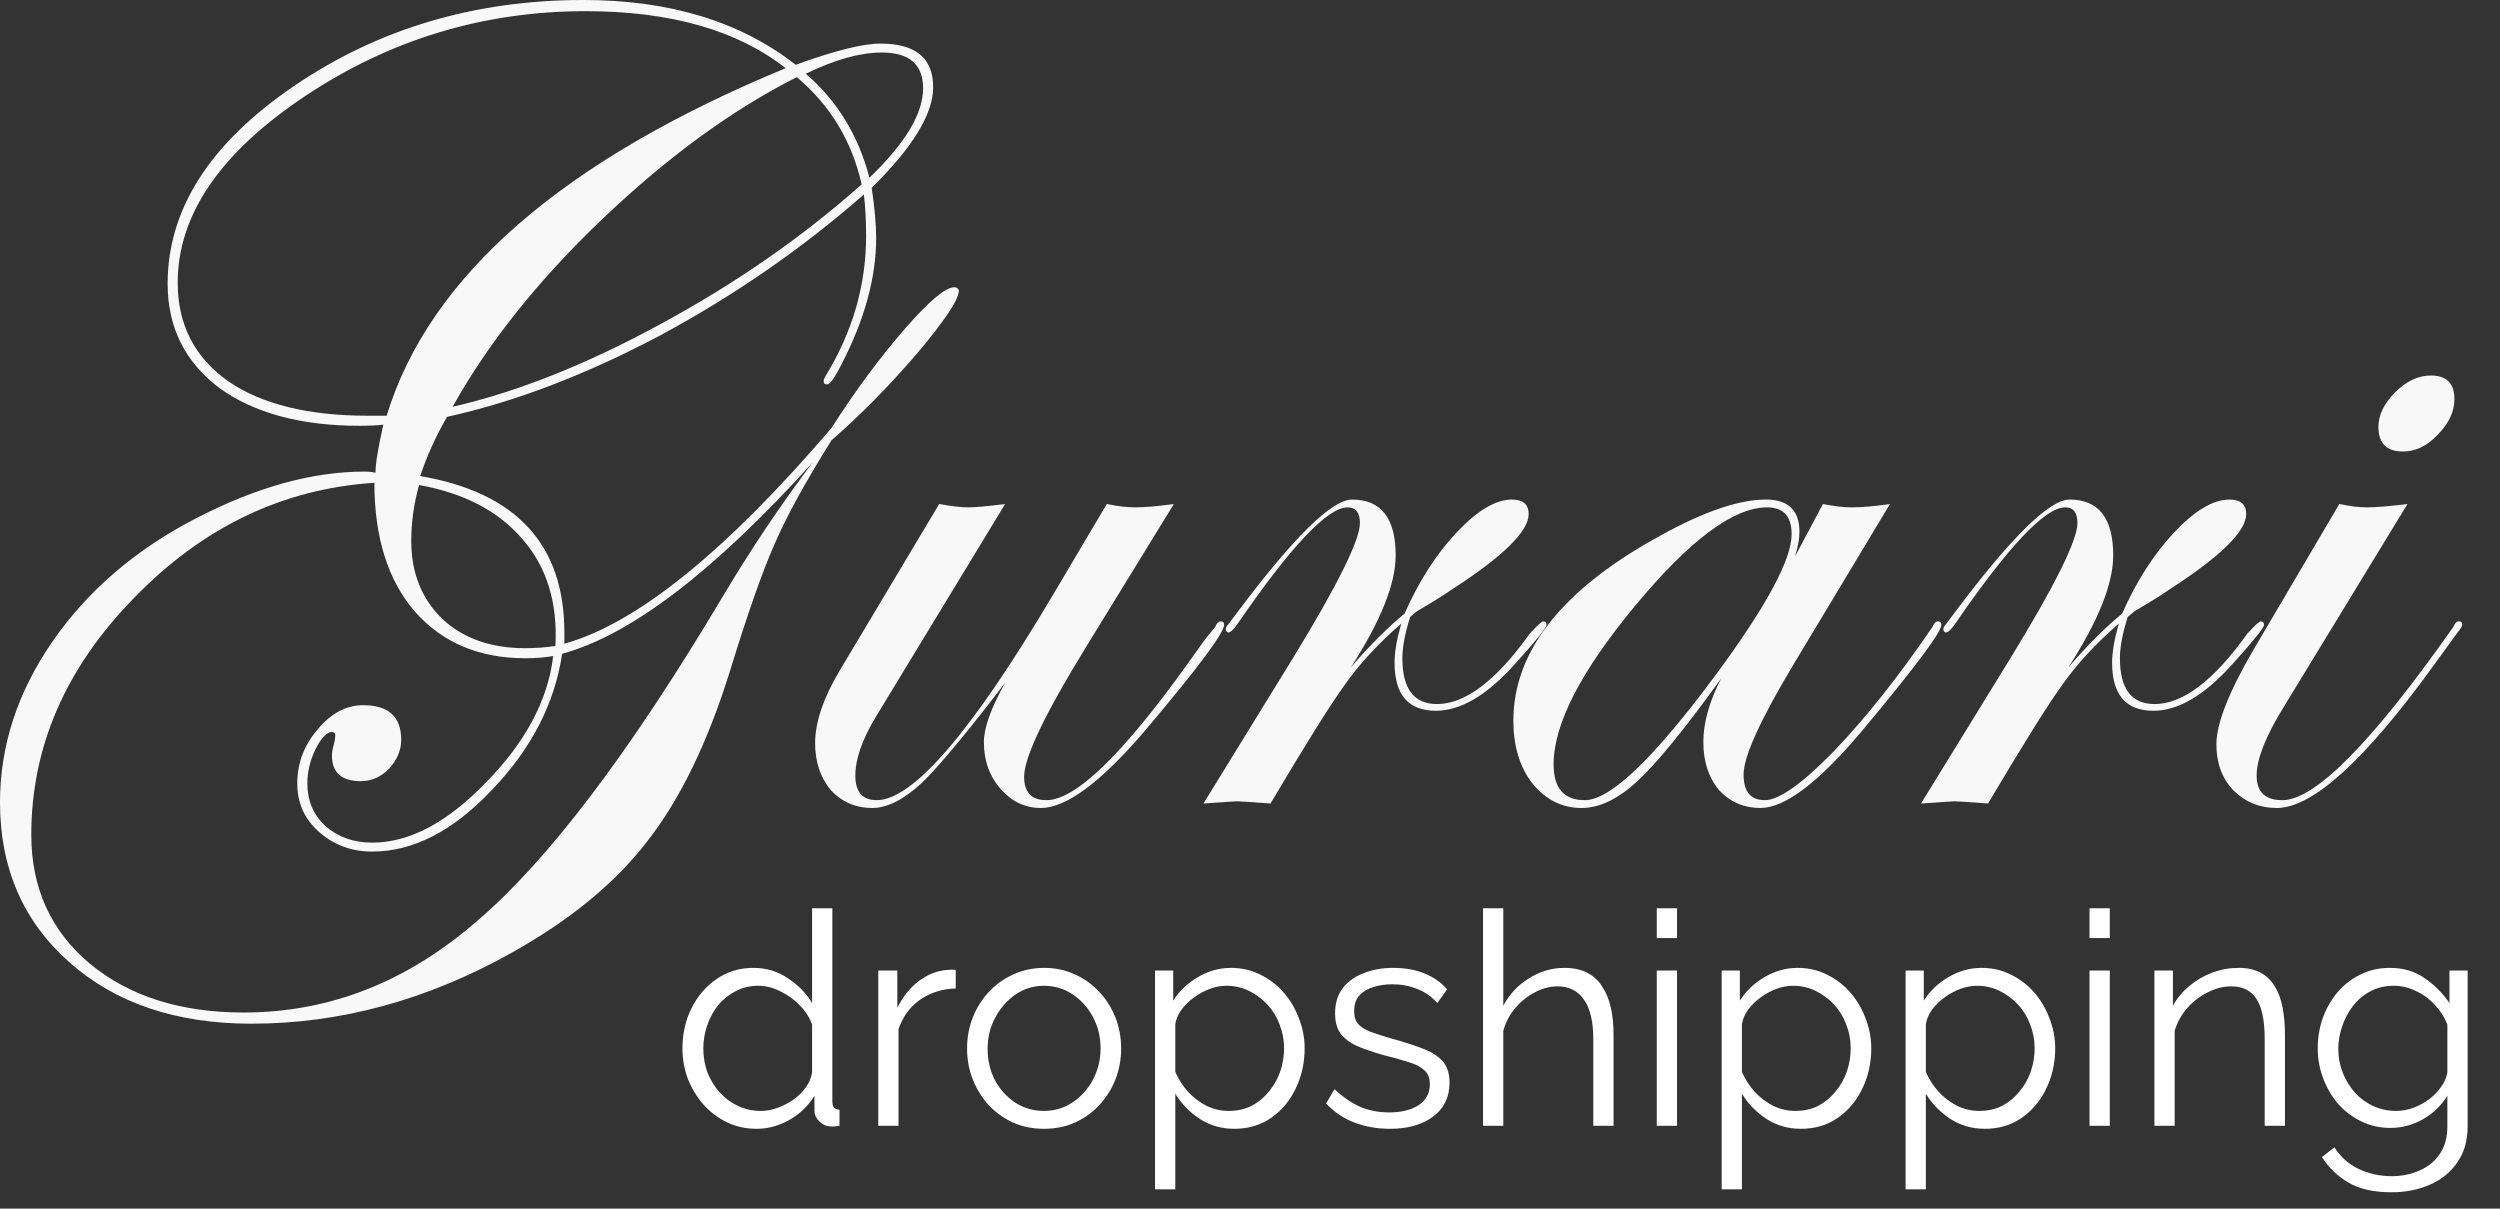
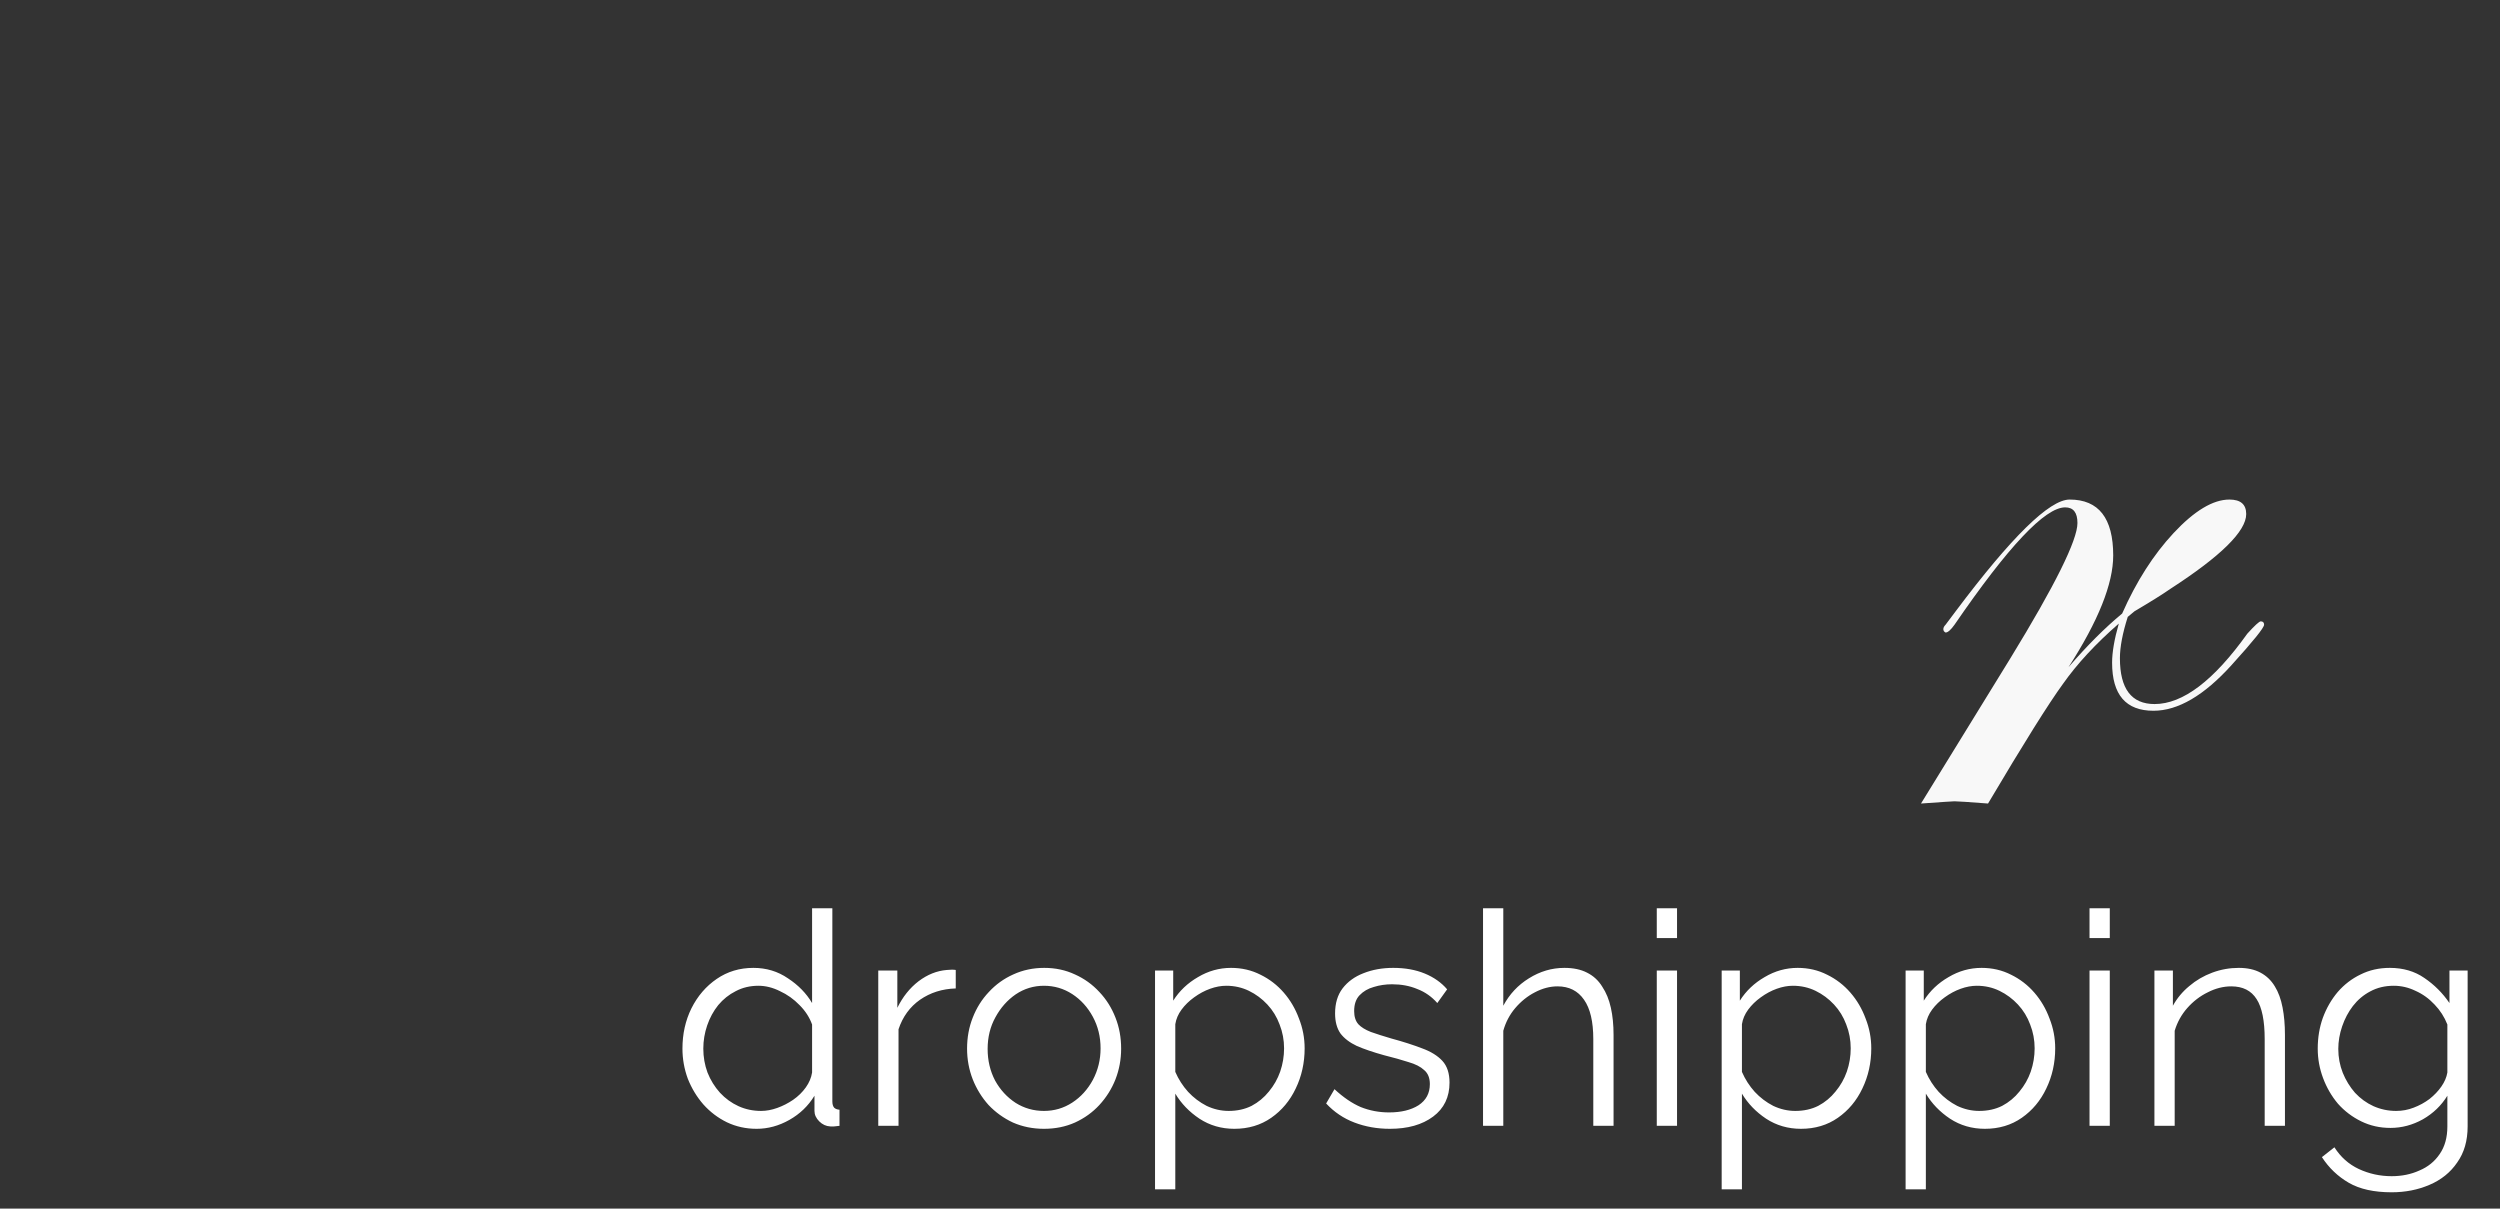
<svg xmlns="http://www.w3.org/2000/svg" width="151" height="73" viewBox="0 0 151 73" fill="none">
  <rect x="0" y="0" width="151" height="73" fill="#333333" stroke="none" />
-   <path d="M57.915 17.55C57.915 18.09 57.06 19.373 55.35 21.398C53.64 23.378 51.93 25.11 50.22 26.595C48.645 29.115 47.498 31.208 46.778 32.873C46.058 34.493 45.158 37.058 44.078 40.568C42.728 44.888 41.063 48.308 39.083 50.828C37.148 53.348 34.403 55.598 30.848 57.578C25.763 60.413 20.543 61.831 15.188 61.831C10.643 61.831 6.975 60.593 4.185 58.118C1.395 55.643 0 52.425 0 48.465C0 45.045 1.058 41.805 3.173 38.745C5.288 35.685 8.168 33.21 11.813 31.32C15.458 29.43 18.855 28.485 22.005 28.485C22.275 28.485 22.5 28.508 22.68 28.553C22.68 28.013 22.838 27.045 23.153 25.65C22.748 25.695 22.275 25.718 21.735 25.718C18.18 25.718 15.345 24.953 13.23 23.423C11.16 21.848 10.125 19.755 10.125 17.145C10.125 12.645 12.668 8.663 17.753 5.198C22.838 1.733 28.665 0 35.235 0C40.455 0 44.73 1.305 48.06 3.915C50.4 3.06 52.11 2.633 53.19 2.633C55.305 2.633 56.363 3.51 56.363 5.265C56.363 6.885 55.125 8.91 52.65 11.34C52.83 12.555 52.92 13.568 52.92 14.378C52.92 16.763 52.223 19.305 50.828 22.005C50.423 22.815 50.13 23.22 49.95 23.22C49.815 23.22 49.748 23.153 49.748 23.018C49.748 22.928 49.793 22.815 49.883 22.68C51.503 20.025 52.313 17.213 52.313 14.243C52.313 13.343 52.268 12.51 52.178 11.745C48.488 14.985 44.393 17.82 39.893 20.25C35.393 22.635 31.095 24.278 27 25.178C26.325 26.348 25.785 27.54 25.38 28.755C31.185 29.745 34.088 32.895 34.088 38.205V38.88C38.453 37.665 43.83 33.323 50.22 25.853C51.66 23.603 53.123 21.623 54.608 19.913C56.093 18.203 57.105 17.348 57.645 17.348C57.78 17.348 57.87 17.415 57.915 17.55ZM55.755 5.333C55.755 3.893 54.923 3.173 53.258 3.173C51.953 3.173 50.423 3.6 48.668 4.455C50.558 6.075 51.84 8.168 52.515 10.733C54.675 8.663 55.755 6.863 55.755 5.333ZM52.043 11.138C51.458 8.528 50.153 6.368 48.128 4.658C44.213 6.638 40.298 9.495 36.383 13.23C32.513 16.92 29.498 20.7 27.338 24.57C31.253 23.67 35.438 22.005 39.893 19.575C44.393 17.145 48.443 14.333 52.043 11.138ZM47.453 4.118C44.528 1.823 40.5 0.675 35.37 0.675C29.205 0.675 23.558 2.385 18.428 5.805C13.298 9.225 10.733 12.983 10.733 17.078C10.733 19.598 11.745 21.578 13.77 23.018C15.795 24.413 18.608 25.11 22.208 25.11H23.355C25.92 16.695 33.953 9.698 47.453 4.118ZM33.548 39.015C33.683 36.405 33.03 34.268 31.59 32.603C30.15 30.893 28.058 29.79 25.313 29.295C24.998 30.42 24.84 31.545 24.84 32.67C24.84 34.605 25.47 36.18 26.73 37.395C27.99 38.565 29.655 39.15 31.725 39.15C32.355 39.15 32.963 39.105 33.548 39.015ZM49.073 27.945C43.133 34.515 38.093 38.363 33.953 39.488C33.503 42.503 32.085 45.248 29.7 47.723C27.36 50.198 24.953 51.435 22.478 51.435C21.218 51.435 20.138 51.03 19.238 50.22C18.383 49.455 17.955 48.488 17.955 47.318C17.955 46.103 18.36 45.023 19.17 44.078C19.98 43.088 20.903 42.593 21.938 42.593C23.468 42.593 24.233 43.29 24.233 44.685C24.233 45.315 23.985 45.9 23.49 46.44C22.995 46.935 22.433 47.183 21.803 47.183C20.633 47.183 20.048 46.665 20.048 45.63C20.048 45.45 20.093 45.203 20.183 44.888C20.228 44.708 20.25 44.55 20.25 44.415C20.25 44.28 20.183 44.213 20.048 44.213C19.733 44.213 19.395 44.573 19.035 45.293C18.72 45.968 18.563 46.643 18.563 47.318C18.563 48.353 18.923 49.208 19.643 49.883C20.408 50.558 21.353 50.895 22.478 50.895C24.728 50.895 27.023 49.68 29.363 47.25C31.748 44.82 33.098 42.278 33.413 39.623C32.918 39.713 32.355 39.758 31.725 39.758C28.935 39.758 26.708 38.813 25.043 36.923C23.423 35.033 22.613 32.445 22.613 29.16C17.078 29.52 12.24 31.838 8.1 36.113C3.96 40.343 1.89 45.113 1.89 50.423C1.89 53.618 3.06 56.205 5.4 58.185C7.785 60.166 10.89 61.156 14.715 61.156C19.89 61.156 24.593 59.31 28.823 55.62C33.098 51.975 38.025 45.473 43.605 36.113C45.315 33.233 47.138 30.51 49.073 27.945Z" fill="#F8F8F8" />
-   <path d="M73.938 37.733C73.938 38.228 72.341 40.365 69.146 44.145C66.491 47.25 64.398 48.803 62.868 48.803C61.923 48.803 61.113 48.42 60.438 47.655C59.763 46.89 59.426 45.945 59.426 44.82C59.426 43.965 59.853 42.773 60.708 41.243L60.033 42.12C58.008 44.73 56.546 46.463 55.646 47.318C54.566 48.308 53.576 48.803 52.676 48.803C51.686 48.803 50.853 48.443 50.178 47.723C49.548 46.958 49.233 46.013 49.233 44.888C49.233 43.628 49.728 42.165 50.718 40.5L56.726 30.443C57.491 30.578 58.076 30.645 58.481 30.645C58.886 30.645 59.628 30.578 60.708 30.443L52.878 43.335C52.068 44.685 51.663 45.855 51.663 46.845C51.663 47.835 52.091 48.33 52.946 48.33C55.151 48.33 58.706 44.19 63.611 35.91L66.851 30.443C67.526 30.578 68.088 30.645 68.538 30.645C69.123 30.645 69.911 30.578 70.901 30.443L65.636 39.015C63.116 43.11 61.856 45.743 61.856 46.913C61.856 47.858 62.306 48.33 63.206 48.33C64.961 48.33 67.818 45.563 71.778 40.028L72.791 38.61L73.398 37.868C73.488 37.643 73.601 37.53 73.736 37.53C73.871 37.53 73.938 37.598 73.938 37.733Z" fill="#F8F8F8" />
-   <path d="M93.411 37.733C93.411 37.913 92.758 38.723 91.453 40.163C89.788 42.008 88.213 42.93 86.728 42.93C85.063 42.93 84.231 41.963 84.231 40.028C84.231 39.398 84.366 38.61 84.636 37.665C83.241 38.88 82.116 40.095 81.261 41.31C80.406 42.48 78.898 44.888 76.738 48.533C75.568 48.443 74.893 48.398 74.713 48.398C74.623 48.398 73.948 48.443 72.688 48.533L78.088 39.758C80.788 35.348 82.138 32.625 82.138 31.59C82.138 30.96 81.891 30.645 81.396 30.645C80.181 30.645 77.953 33.008 74.713 37.733C74.488 38.048 74.308 38.205 74.173 38.205C74.083 38.16 74.038 38.093 74.038 38.003C74.038 37.913 74.083 37.823 74.173 37.733L74.781 36.923C78.156 32.423 80.451 30.173 81.666 30.173C83.421 30.173 84.298 31.298 84.298 33.548C84.298 35.258 83.398 37.508 81.598 40.298C82.723 38.993 83.803 37.913 84.838 37.058C85.693 35.123 86.728 33.503 87.943 32.198C89.203 30.848 90.328 30.173 91.318 30.173C91.993 30.173 92.331 30.465 92.331 31.05C92.331 32.085 90.801 33.593 87.741 35.573C87.291 35.888 86.571 36.338 85.581 36.923L85.176 37.26C84.861 38.25 84.703 39.083 84.703 39.758C84.703 41.603 85.401 42.525 86.796 42.525C88.506 42.525 90.373 41.108 92.398 38.273C92.848 37.778 93.118 37.53 93.208 37.53C93.343 37.53 93.411 37.598 93.411 37.733Z" fill="#F8F8F8" />
-   <path d="M117.26 37.733C117.26 38.183 115.662 40.32 112.467 44.145C109.857 47.25 107.81 48.803 106.325 48.803C105.335 48.803 104.502 48.443 103.827 47.723C103.197 46.958 102.882 45.99 102.882 44.82C102.882 43.65 103.242 42.368 103.962 40.973C101.757 44.033 100.07 46.103 98.9 47.183C97.73 48.263 96.605 48.803 95.525 48.803C94.355 48.803 93.365 48.308 92.555 47.318C91.79 46.328 91.407 45.068 91.407 43.538C91.407 39.308 94.377 35.573 100.317 32.333C102.927 30.893 105.042 30.173 106.662 30.173C108.012 30.173 108.687 30.825 108.687 32.13C108.687 32.535 108.597 33.03 108.417 33.615L110.105 30.443C110.78 30.578 111.365 30.645 111.86 30.645C112.445 30.645 113.21 30.578 114.155 30.443L108.35 40.095C106.325 43.47 105.312 45.698 105.312 46.778C105.312 47.813 105.74 48.33 106.595 48.33C107.45 48.33 108.845 47.34 110.78 45.36C112.715 43.335 114.695 40.838 116.72 37.868C116.81 37.643 116.922 37.53 117.057 37.53C117.192 37.53 117.26 37.598 117.26 37.733ZM108.215 32.265C108.215 31.185 107.72 30.645 106.73 30.645C104.705 30.645 102.05 32.625 98.765 36.585C95.48 40.545 93.837 43.74 93.837 46.17C93.837 47.61 94.467 48.33 95.727 48.33C97.257 48.33 99.89 45.81 103.625 40.77C106.685 36.63 108.215 33.795 108.215 32.265Z" fill="#F8F8F8" />
  <path d="M136.751 37.733C136.751 37.913 136.098 38.723 134.793 40.163C133.128 42.008 131.553 42.93 130.068 42.93C128.403 42.93 127.571 41.963 127.571 40.028C127.571 39.398 127.706 38.61 127.976 37.665C126.581 38.88 125.456 40.095 124.601 41.31C123.746 42.48 122.238 44.888 120.078 48.533C118.908 48.443 118.233 48.398 118.053 48.398C117.963 48.398 117.288 48.443 116.028 48.533L121.428 39.758C124.128 35.348 125.478 32.625 125.478 31.59C125.478 30.96 125.231 30.645 124.736 30.645C123.521 30.645 121.293 33.008 118.053 37.733C117.828 38.048 117.648 38.205 117.513 38.205C117.423 38.16 117.378 38.093 117.378 38.003C117.378 37.913 117.423 37.823 117.513 37.733L118.121 36.923C121.496 32.423 123.791 30.173 125.006 30.173C126.761 30.173 127.638 31.298 127.638 33.548C127.638 35.258 126.738 37.508 124.938 40.298C126.063 38.993 127.143 37.913 128.178 37.058C129.033 35.123 130.068 33.503 131.283 32.198C132.543 30.848 133.668 30.173 134.658 30.173C135.333 30.173 135.671 30.465 135.671 31.05C135.671 32.085 134.141 33.593 131.081 35.573C130.631 35.888 129.911 36.338 128.921 36.923L128.516 37.26C128.201 38.25 128.043 39.083 128.043 39.758C128.043 41.603 128.741 42.525 130.136 42.525C131.846 42.525 133.713 41.108 135.738 38.273C136.188 37.778 136.458 37.53 136.548 37.53C136.683 37.53 136.751 37.598 136.751 37.733Z" fill="#F8F8F8" />
-   <path d="M148.247 24.098C148.247 24.863 147.91 25.583 147.235 26.258C146.605 26.933 145.907 27.27 145.142 27.27C144.152 27.27 143.657 26.775 143.657 25.785C143.657 25.065 143.995 24.368 144.67 23.693C145.345 23.018 146.065 22.68 146.83 22.68C147.775 22.68 148.247 23.153 148.247 24.098ZM148.72 37.733C148.72 37.823 148.607 38.003 148.382 38.273L146.965 40.23C142.825 45.945 139.675 48.803 137.515 48.803C136.48 48.803 135.602 48.443 134.882 47.723C134.207 47.003 133.87 46.08 133.87 44.955C133.87 43.695 134.635 41.76 136.165 39.15L141.295 30.443C141.97 30.578 142.51 30.645 142.915 30.645C143.5 30.645 144.332 30.578 145.412 30.443L137.92 42.728C136.84 44.483 136.3 45.855 136.3 46.845C136.3 47.835 136.817 48.33 137.852 48.33C139.832 48.33 143.275 44.843 148.18 37.868C148.27 37.643 148.382 37.53 148.517 37.53C148.652 37.53 148.72 37.598 148.72 37.733Z" fill="#F8F8F8" />
  <path d="M41.22 63.338C41.22 62.45 41.4 61.64 41.76 60.908C42.132 60.164 42.642 59.57 43.29 59.126C43.938 58.682 44.676 58.46 45.504 58.46C46.284 58.46 46.98 58.67 47.592 59.09C48.216 59.498 48.702 59.996 49.05 60.584V54.86H50.274V66.524C50.274 66.692 50.31 66.818 50.382 66.902C50.454 66.974 50.562 67.016 50.706 67.028V68C50.466 68.036 50.28 68.048 50.148 68.036C49.896 68.024 49.674 67.922 49.482 67.73C49.29 67.538 49.194 67.328 49.194 67.1V66.182C48.822 66.794 48.318 67.28 47.682 67.64C47.046 68 46.386 68.18 45.702 68.18C45.054 68.18 44.454 68.048 43.902 67.784C43.362 67.52 42.888 67.16 42.48 66.704C42.084 66.248 41.772 65.732 41.544 65.156C41.328 64.568 41.22 63.962 41.22 63.338ZM49.05 64.778V61.88C48.894 61.448 48.642 61.058 48.294 60.71C47.946 60.35 47.55 60.068 47.106 59.864C46.674 59.648 46.242 59.54 45.81 59.54C45.306 59.54 44.85 59.648 44.442 59.864C44.034 60.068 43.68 60.35 43.38 60.71C43.092 61.07 42.87 61.478 42.714 61.934C42.558 62.39 42.48 62.858 42.48 63.338C42.48 63.842 42.564 64.322 42.732 64.778C42.912 65.234 43.164 65.642 43.488 66.002C43.812 66.35 44.184 66.62 44.604 66.812C45.024 67.004 45.48 67.1 45.972 67.1C46.284 67.1 46.608 67.04 46.944 66.92C47.28 66.8 47.598 66.638 47.898 66.434C48.21 66.218 48.468 65.966 48.672 65.678C48.876 65.39 49.002 65.09 49.05 64.778ZM57.727 59.702C56.911 59.726 56.191 59.954 55.567 60.386C54.955 60.818 54.523 61.412 54.271 62.168V68H53.047V58.622H54.199V60.872C54.523 60.212 54.949 59.678 55.477 59.27C56.017 58.862 56.587 58.634 57.187 58.586C57.307 58.574 57.409 58.568 57.493 58.568C57.589 58.568 57.667 58.574 57.727 58.586V59.702ZM63.055 68.18C62.383 68.18 61.759 68.054 61.183 67.802C60.619 67.538 60.127 67.184 59.707 66.74C59.299 66.284 58.981 65.768 58.753 65.192C58.525 64.604 58.411 63.986 58.411 63.338C58.411 62.666 58.525 62.042 58.753 61.466C58.981 60.878 59.305 60.362 59.725 59.918C60.145 59.462 60.637 59.108 61.201 58.856C61.777 58.592 62.401 58.46 63.073 58.46C63.745 58.46 64.363 58.592 64.927 58.856C65.491 59.108 65.983 59.462 66.403 59.918C66.823 60.362 67.147 60.878 67.375 61.466C67.603 62.042 67.717 62.666 67.717 63.338C67.717 63.986 67.603 64.604 67.375 65.192C67.147 65.768 66.823 66.284 66.403 66.74C65.995 67.184 65.503 67.538 64.927 67.802C64.363 68.054 63.739 68.18 63.055 68.18ZM59.653 63.356C59.653 64.052 59.803 64.688 60.103 65.264C60.415 65.828 60.829 66.278 61.345 66.614C61.861 66.938 62.431 67.1 63.055 67.1C63.679 67.1 64.249 66.932 64.765 66.596C65.281 66.26 65.695 65.804 66.007 65.228C66.319 64.64 66.475 64.004 66.475 63.32C66.475 62.624 66.319 61.988 66.007 61.412C65.695 60.836 65.281 60.38 64.765 60.044C64.249 59.708 63.679 59.54 63.055 59.54C62.431 59.54 61.861 59.714 61.345 60.062C60.841 60.41 60.433 60.872 60.121 61.448C59.809 62.012 59.653 62.648 59.653 63.356ZM74.552 68.18C73.772 68.18 73.07 67.976 72.446 67.568C71.834 67.16 71.348 66.656 70.988 66.056V71.834H69.764V58.622H70.862V60.44C71.234 59.852 71.732 59.378 72.356 59.018C72.98 58.646 73.646 58.46 74.354 58.46C75.002 58.46 75.596 58.598 76.136 58.874C76.676 59.138 77.144 59.498 77.54 59.954C77.936 60.41 78.242 60.932 78.458 61.52C78.686 62.096 78.8 62.696 78.8 63.32C78.8 64.196 78.62 65.006 78.26 65.75C77.912 66.482 77.42 67.07 76.784 67.514C76.148 67.958 75.404 68.18 74.552 68.18ZM74.21 67.1C74.726 67.1 75.188 66.998 75.596 66.794C76.004 66.578 76.352 66.29 76.64 65.93C76.94 65.57 77.168 65.168 77.324 64.724C77.48 64.268 77.558 63.8 77.558 63.32C77.558 62.816 77.468 62.336 77.288 61.88C77.12 61.424 76.874 61.022 76.55 60.674C76.226 60.326 75.854 60.05 75.434 59.846C75.014 59.642 74.558 59.54 74.066 59.54C73.754 59.54 73.43 59.6 73.094 59.72C72.758 59.84 72.434 60.014 72.122 60.242C71.822 60.458 71.57 60.704 71.366 60.98C71.162 61.256 71.036 61.55 70.988 61.862V64.742C71.18 65.186 71.438 65.588 71.762 65.948C72.086 66.296 72.458 66.578 72.878 66.794C73.31 66.998 73.754 67.1 74.21 67.1ZM83.951 68.18C83.183 68.18 82.469 68.054 81.809 67.802C81.149 67.55 80.579 67.166 80.099 66.65L80.603 65.786C81.131 66.278 81.659 66.638 82.187 66.866C82.727 67.082 83.297 67.19 83.897 67.19C84.629 67.19 85.223 67.046 85.679 66.758C86.135 66.458 86.363 66.032 86.363 65.48C86.363 65.108 86.249 64.826 86.021 64.634C85.805 64.43 85.487 64.268 85.067 64.148C84.659 64.016 84.167 63.878 83.591 63.734C82.943 63.554 82.397 63.368 81.953 63.176C81.521 62.972 81.191 62.72 80.963 62.42C80.747 62.108 80.639 61.706 80.639 61.214C80.639 60.602 80.789 60.098 81.089 59.702C81.401 59.294 81.821 58.988 82.349 58.784C82.889 58.568 83.489 58.46 84.149 58.46C84.869 58.46 85.505 58.574 86.057 58.802C86.609 59.03 87.059 59.348 87.407 59.756L86.813 60.584C86.477 60.2 86.075 59.918 85.607 59.738C85.151 59.546 84.641 59.45 84.077 59.45C83.693 59.45 83.327 59.504 82.979 59.612C82.631 59.708 82.343 59.876 82.115 60.116C81.899 60.344 81.791 60.662 81.791 61.07C81.791 61.406 81.875 61.67 82.043 61.862C82.211 62.042 82.463 62.198 82.799 62.33C83.135 62.45 83.549 62.582 84.041 62.726C84.749 62.918 85.367 63.116 85.895 63.32C86.423 63.512 86.831 63.764 87.119 64.076C87.407 64.388 87.551 64.826 87.551 65.39C87.551 66.266 87.221 66.95 86.561 67.442C85.901 67.934 85.031 68.18 83.951 68.18ZM97.459 68H96.235V62.762C96.235 61.706 96.049 60.914 95.677 60.386C95.305 59.846 94.771 59.576 94.075 59.576C93.619 59.576 93.163 59.696 92.707 59.936C92.263 60.164 91.867 60.482 91.519 60.89C91.183 61.286 90.943 61.742 90.799 62.258V68H89.575V54.86H90.799V60.746C91.171 60.05 91.687 59.498 92.347 59.09C93.019 58.67 93.733 58.46 94.489 58.46C95.029 58.46 95.485 58.556 95.857 58.748C96.241 58.94 96.547 59.222 96.775 59.594C97.015 59.954 97.189 60.38 97.297 60.872C97.405 61.352 97.459 61.898 97.459 62.51V68ZM100.069 68V58.622H101.293V68H100.069ZM100.069 56.66V54.86H101.293V56.66H100.069ZM108.777 68.18C107.997 68.18 107.295 67.976 106.671 67.568C106.059 67.16 105.573 66.656 105.213 66.056V71.834H103.989V58.622H105.087V60.44C105.459 59.852 105.957 59.378 106.581 59.018C107.205 58.646 107.871 58.46 108.579 58.46C109.227 58.46 109.821 58.598 110.361 58.874C110.901 59.138 111.369 59.498 111.765 59.954C112.161 60.41 112.467 60.932 112.683 61.52C112.911 62.096 113.025 62.696 113.025 63.32C113.025 64.196 112.845 65.006 112.485 65.75C112.137 66.482 111.645 67.07 111.009 67.514C110.373 67.958 109.629 68.18 108.777 68.18ZM108.435 67.1C108.951 67.1 109.413 66.998 109.821 66.794C110.229 66.578 110.577 66.29 110.865 65.93C111.165 65.57 111.393 65.168 111.549 64.724C111.705 64.268 111.783 63.8 111.783 63.32C111.783 62.816 111.693 62.336 111.513 61.88C111.345 61.424 111.099 61.022 110.775 60.674C110.451 60.326 110.079 60.05 109.659 59.846C109.239 59.642 108.783 59.54 108.291 59.54C107.979 59.54 107.655 59.6 107.319 59.72C106.983 59.84 106.659 60.014 106.347 60.242C106.047 60.458 105.795 60.704 105.591 60.98C105.387 61.256 105.261 61.55 105.213 61.862V64.742C105.405 65.186 105.663 65.588 105.987 65.948C106.311 66.296 106.683 66.578 107.103 66.794C107.535 66.998 107.979 67.1 108.435 67.1ZM119.886 68.18C119.106 68.18 118.404 67.976 117.78 67.568C117.168 67.16 116.682 66.656 116.322 66.056V71.834H115.098V58.622H116.196V60.44C116.568 59.852 117.066 59.378 117.69 59.018C118.314 58.646 118.98 58.46 119.688 58.46C120.336 58.46 120.93 58.598 121.47 58.874C122.01 59.138 122.478 59.498 122.874 59.954C123.27 60.41 123.576 60.932 123.792 61.52C124.02 62.096 124.134 62.696 124.134 63.32C124.134 64.196 123.954 65.006 123.594 65.75C123.246 66.482 122.754 67.07 122.118 67.514C121.482 67.958 120.738 68.18 119.886 68.18ZM119.544 67.1C120.06 67.1 120.522 66.998 120.93 66.794C121.338 66.578 121.686 66.29 121.974 65.93C122.274 65.57 122.502 65.168 122.658 64.724C122.814 64.268 122.892 63.8 122.892 63.32C122.892 62.816 122.802 62.336 122.622 61.88C122.454 61.424 122.208 61.022 121.884 60.674C121.56 60.326 121.188 60.05 120.768 59.846C120.348 59.642 119.892 59.54 119.4 59.54C119.088 59.54 118.764 59.6 118.428 59.72C118.092 59.84 117.768 60.014 117.456 60.242C117.156 60.458 116.904 60.704 116.7 60.98C116.496 61.256 116.37 61.55 116.322 61.862V64.742C116.514 65.186 116.772 65.588 117.096 65.948C117.42 66.296 117.792 66.578 118.212 66.794C118.644 66.998 119.088 67.1 119.544 67.1ZM126.207 68V58.622H127.431V68H126.207ZM126.207 56.66V54.86H127.431V56.66H126.207ZM138.011 68H136.787V62.762C136.787 61.658 136.625 60.854 136.301 60.35C135.977 59.834 135.467 59.576 134.771 59.576C134.291 59.576 133.817 59.696 133.349 59.936C132.881 60.164 132.467 60.482 132.107 60.89C131.759 61.286 131.507 61.742 131.351 62.258V68H130.127V58.622H131.243V60.746C131.495 60.29 131.825 59.894 132.233 59.558C132.641 59.21 133.103 58.94 133.619 58.748C134.135 58.556 134.669 58.46 135.221 58.46C135.737 58.46 136.175 58.556 136.535 58.748C136.895 58.94 137.183 59.216 137.399 59.576C137.615 59.924 137.771 60.35 137.867 60.854C137.963 61.346 138.011 61.898 138.011 62.51V68ZM144.383 68.126C143.747 68.126 143.159 67.994 142.619 67.73C142.079 67.466 141.611 67.112 141.215 66.668C140.831 66.212 140.531 65.696 140.315 65.12C140.099 64.544 139.991 63.95 139.991 63.338C139.991 62.678 140.093 62.06 140.297 61.484C140.513 60.896 140.813 60.374 141.197 59.918C141.593 59.462 142.055 59.108 142.583 58.856C143.111 58.592 143.699 58.46 144.347 58.46C145.151 58.46 145.847 58.664 146.435 59.072C147.035 59.48 147.539 59.984 147.947 60.584V58.622H149.045V68.036C149.045 68.9 148.835 69.626 148.415 70.214C148.007 70.814 147.449 71.264 146.741 71.564C146.045 71.864 145.283 72.014 144.455 72.014C143.387 72.014 142.523 71.822 141.863 71.438C141.203 71.054 140.663 70.538 140.243 69.89L140.999 69.296C141.371 69.884 141.863 70.322 142.475 70.61C143.099 70.898 143.759 71.042 144.455 71.042C145.067 71.042 145.625 70.928 146.129 70.7C146.645 70.484 147.053 70.154 147.353 69.71C147.665 69.266 147.821 68.708 147.821 68.036V66.182C147.461 66.77 146.969 67.244 146.345 67.604C145.721 67.952 145.067 68.126 144.383 68.126ZM144.725 67.1C145.097 67.1 145.451 67.034 145.787 66.902C146.135 66.77 146.453 66.596 146.741 66.38C147.029 66.152 147.269 65.9 147.461 65.624C147.653 65.348 147.773 65.066 147.821 64.778V61.88C147.641 61.424 147.383 61.022 147.047 60.674C146.711 60.314 146.327 60.038 145.895 59.846C145.475 59.642 145.037 59.54 144.581 59.54C144.053 59.54 143.579 59.654 143.159 59.882C142.751 60.098 142.403 60.392 142.115 60.764C141.839 61.124 141.623 61.532 141.467 61.988C141.311 62.444 141.233 62.9 141.233 63.356C141.233 63.86 141.323 64.34 141.503 64.796C141.683 65.24 141.929 65.642 142.241 66.002C142.565 66.35 142.937 66.62 143.357 66.812C143.789 67.004 144.245 67.1 144.725 67.1Z" fill="white" />
</svg>